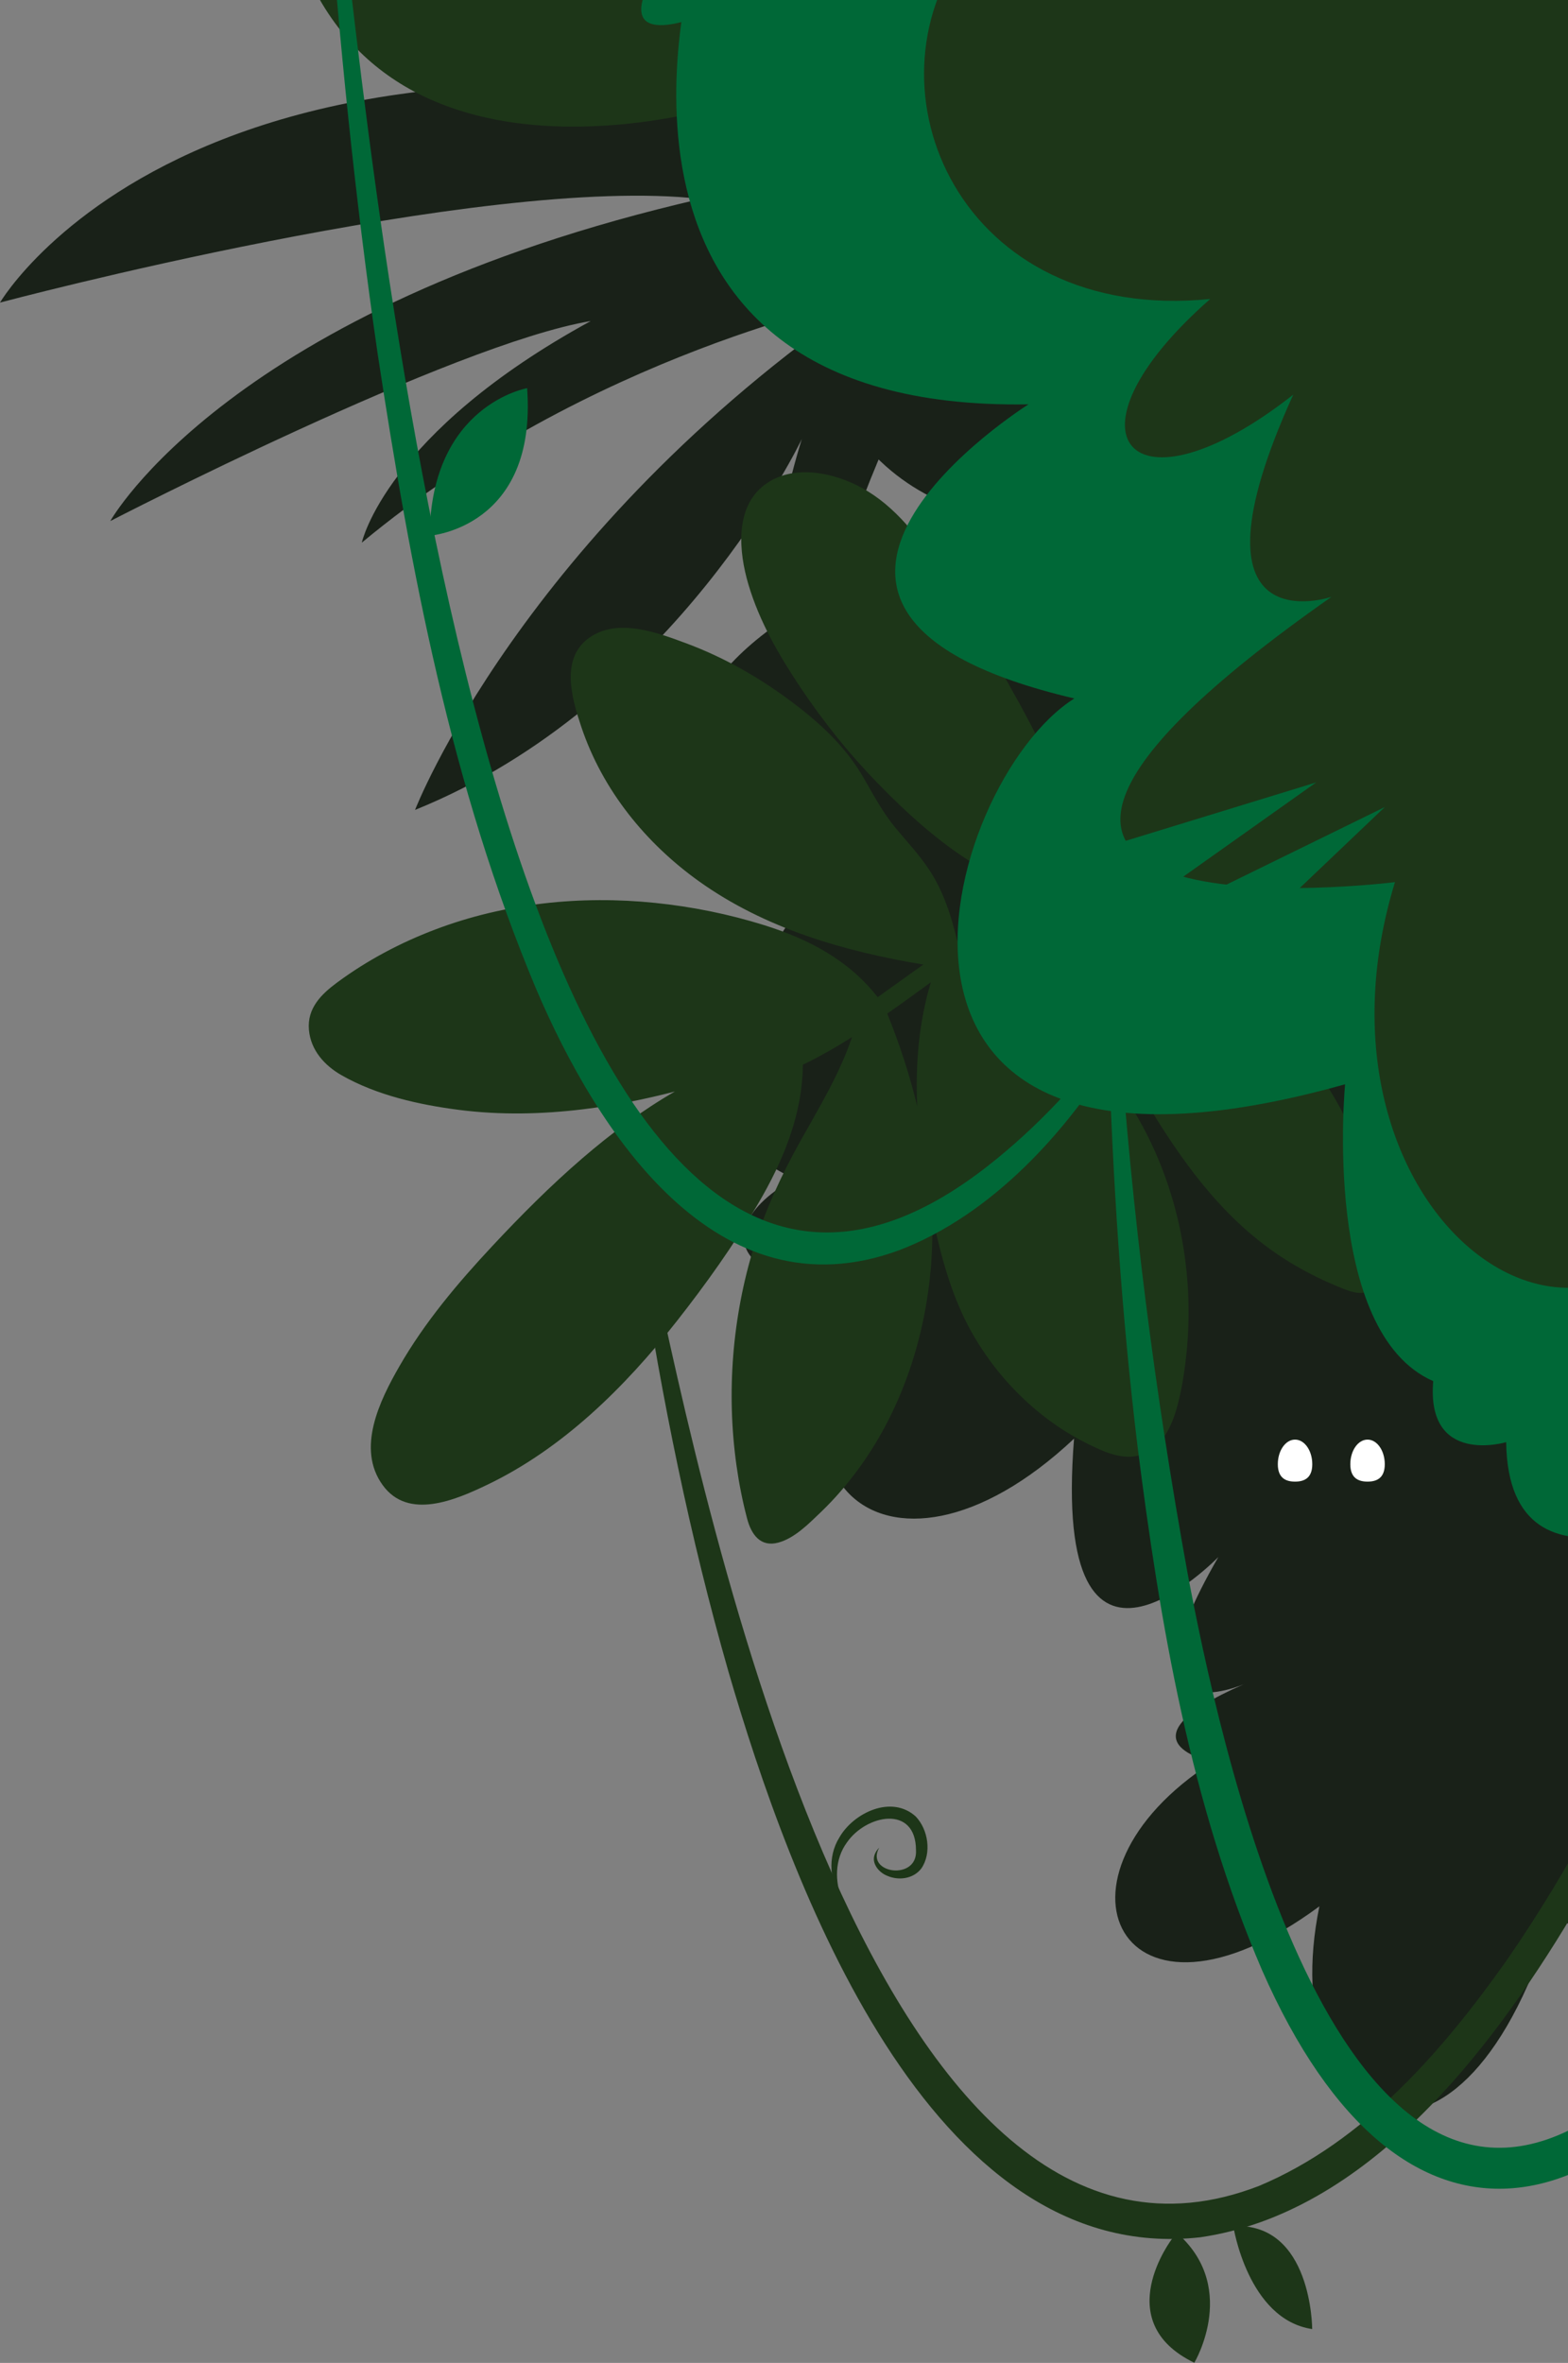
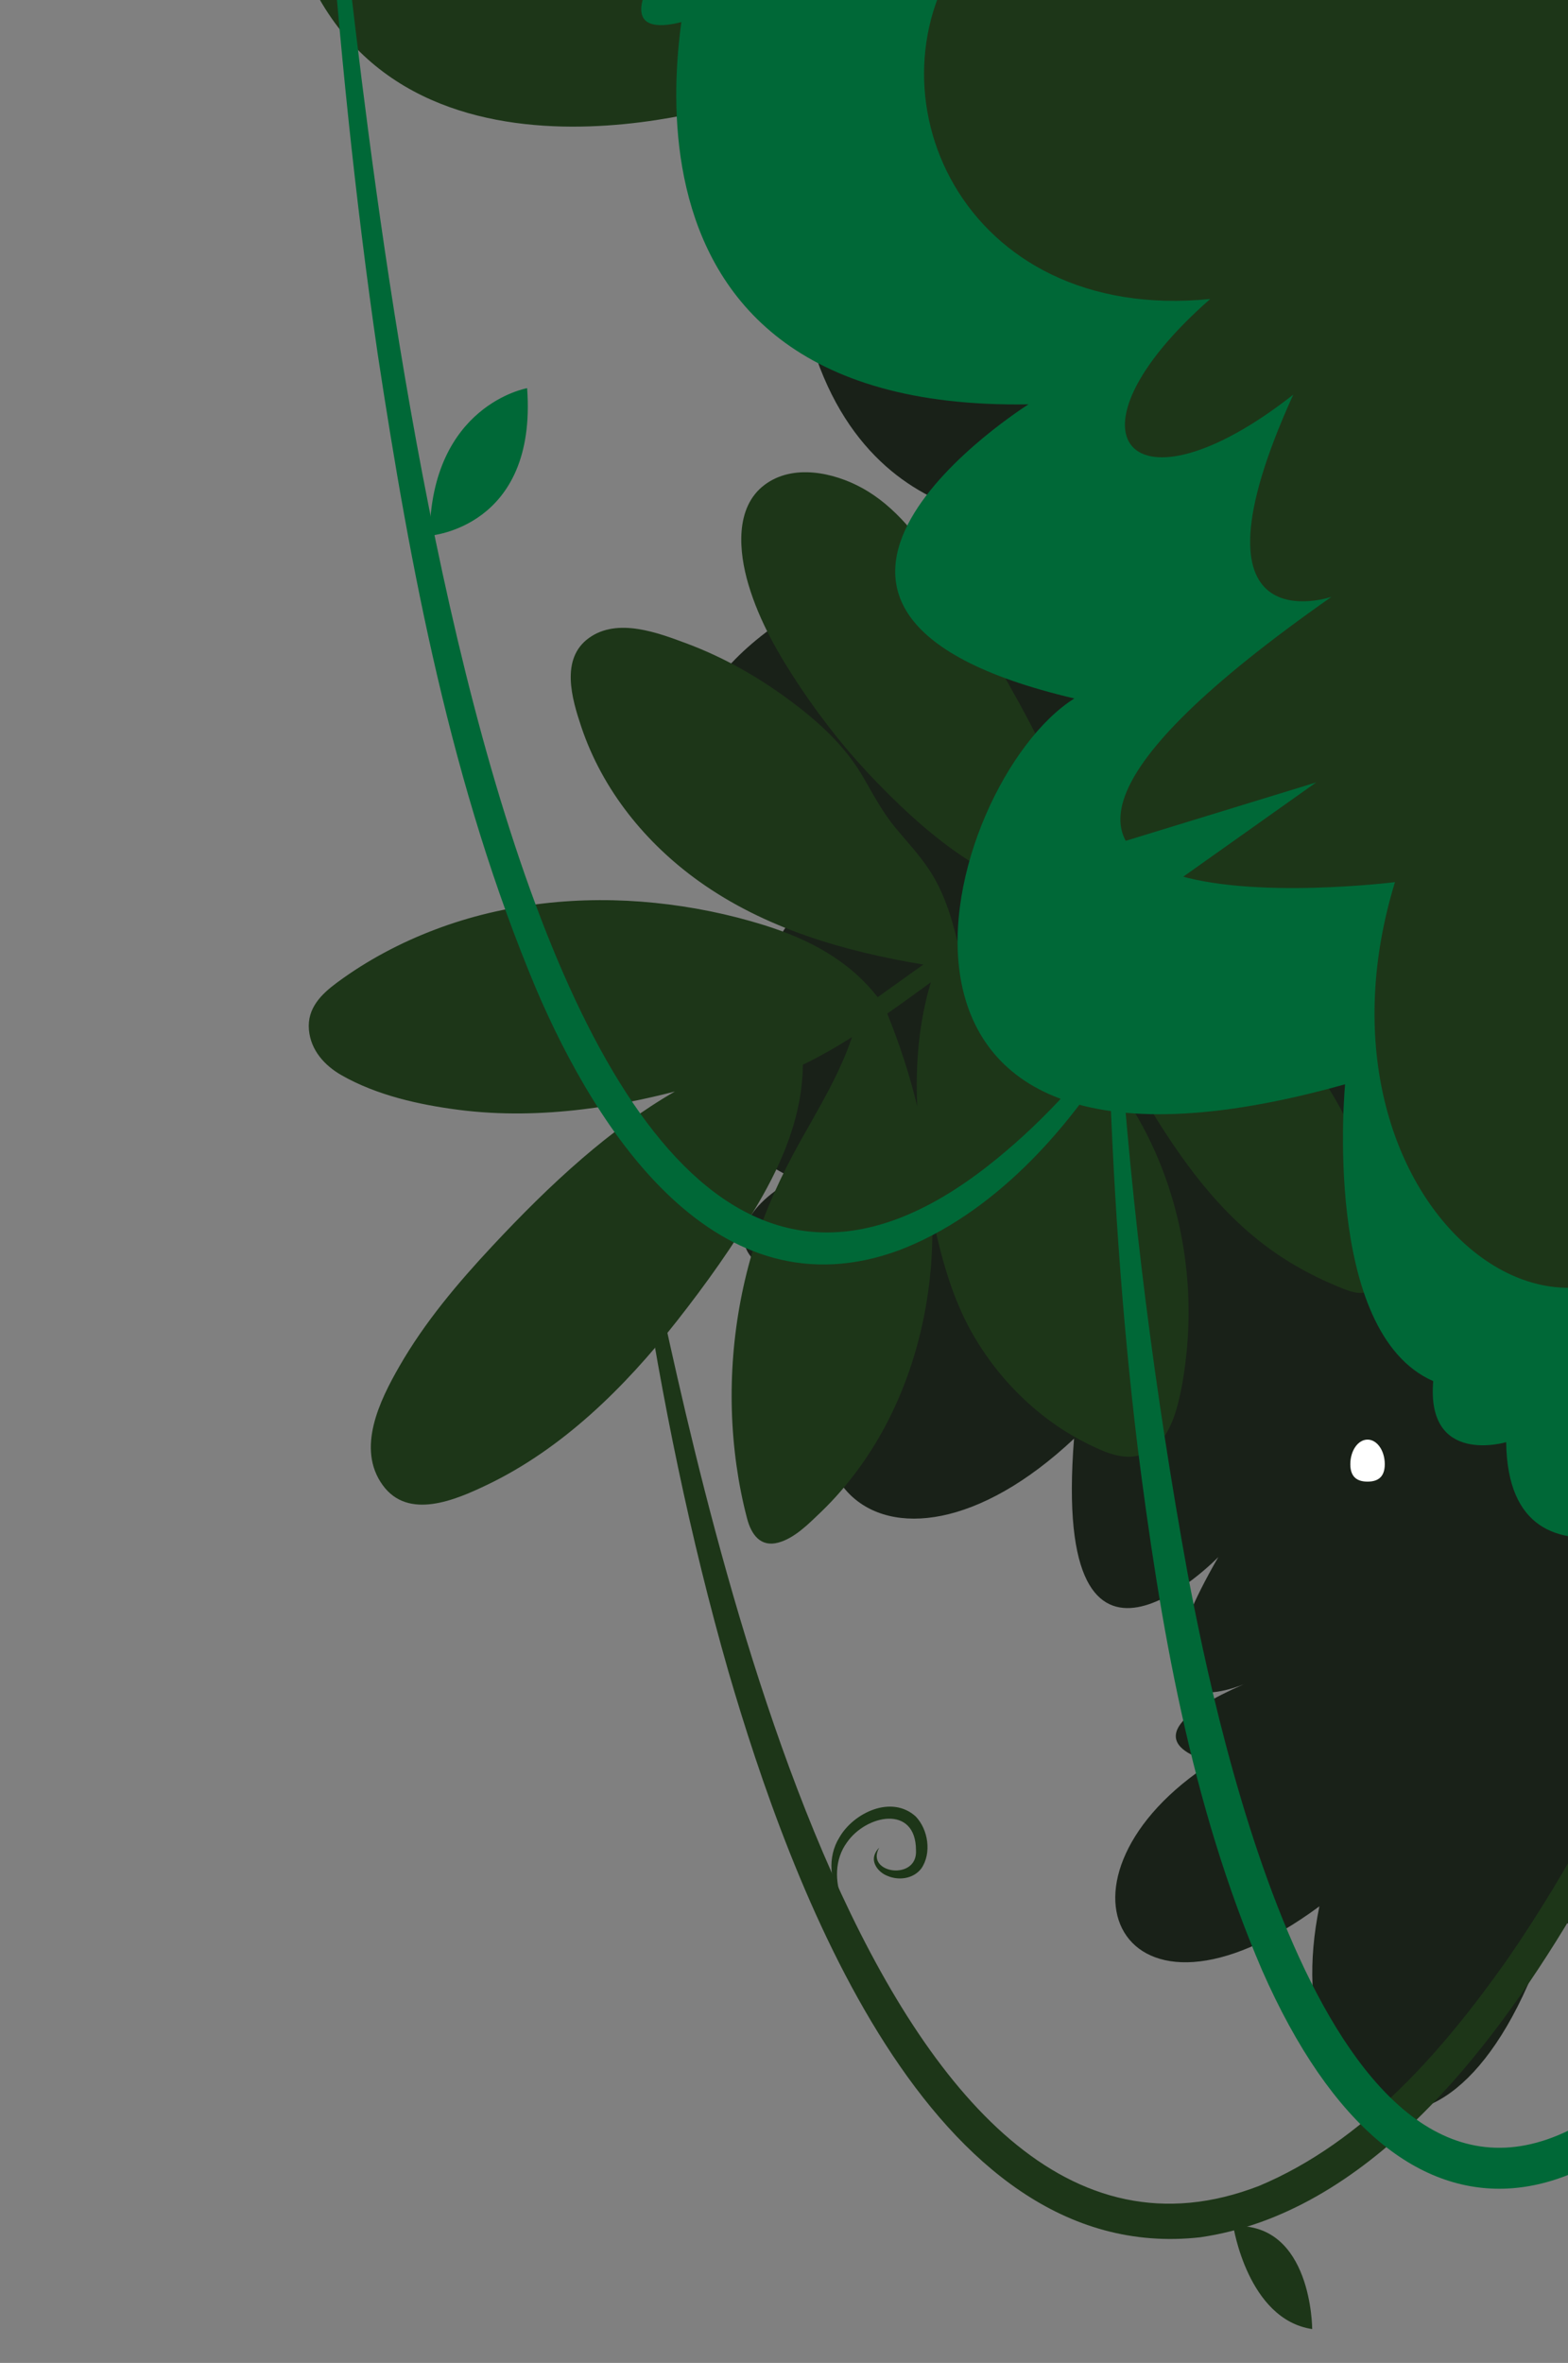
<svg xmlns="http://www.w3.org/2000/svg" class="o-bush" width="444" height="669" viewBox="0 0 444 669" fill="none">
  <rect x="0" y="0" width="444" height="669" fill="#808080" stroke="none" />
  <defs>
    <clipPath id="clip0_446_7784">
      <rect width="789.492" height="702.664" fill="white" transform="translate(0 -33.717)" />
    </clipPath>
  </defs>
  <g clip-path="url(#clip0_446_7784)">
    <path d="M225 71.579C232.628 154.4 295.875 147.323 295.875 147.323L290.93 96.74L225 71.579Z" fill="#192118" />
-     <path d="M340.385 73.352C329.805 69.606 319.532 54.022 309.557 50.883C65.132 -26.038 0 85.671 0 85.671C0 85.671 136.74 49.218 198.346 56.325C64.92 87.009 31.229 147.527 31.229 147.527C31.229 147.527 128.25 97.401 167.278 90.896C109.182 122.603 102.45 153.632 102.45 153.632C167.17 99.845 244.33 84.718 244.33 84.718C147.725 151.152 117.526 229.305 117.526 229.305C191.402 199.455 227.032 124.323 227.032 124.323C210.098 179.495 219.833 222.019 219.833 222.019C219.833 222.019 237.748 138.78 270.59 87.264C260.889 139.368 273.8 184.645 273.8 184.645C273.8 184.645 291.506 88.01 340.385 73.352Z" fill="#192118" />
    <path d="M268.533 155.277C150.352 188.727 197.878 267.559 236.292 245.491C190.522 295.347 236.292 286.357 236.292 286.357C198.695 302.703 186.436 314.146 224.849 333.761C192.974 351.742 219.945 372.992 254.273 354.194C205.234 416.31 250.186 457.993 304.129 407.32C297.59 489.868 344.995 440.829 344.995 440.829C314.754 493.138 352.35 476.791 352.35 476.791C314.754 493.138 343.36 498.859 343.36 498.859C292.713 531.314 317.206 581.407 373.601 539.724C360.523 603.475 414.466 629.629 440.62 539.724C467.592 581.407 473.313 545.446 473.313 545.446L789.492 545.512V96.74L268.533 155.277Z" fill="#192118" />
    <path d="M248.521 282.328C240.265 271.726 228.786 265.814 216.383 261.934C206.305 258.788 195.906 256.688 185.402 255.619C164.616 253.511 143.057 255.635 123.191 263.183C113.402 266.901 104.038 271.837 95.487 278.152C91.033 281.443 86.934 285.406 87.476 291.561C87.985 297.39 91.97 301.703 96.641 304.379C106.661 310.118 118.753 312.801 130.051 314.245C141.659 315.728 153.444 315.476 165.105 314.063C173.886 312.998 182.542 311.249 191.099 309.031L191.102 309.026C191.106 309.025 191.109 309.024 191.112 309.023C191.108 309.026 191.104 309.028 191.099 309.031C181.815 314.386 173.071 320.896 164.869 327.962C155.919 335.673 147.527 344.086 139.425 352.766C129.681 363.204 120.315 374.264 113.105 386.808C107.518 396.528 100.857 410.091 108.351 420.458C115.576 430.47 128.947 424.688 137.88 420.417C159.187 410.22 176.758 392.966 191.553 374.162C199.887 363.571 207.825 352.44 214.687 340.754C221.651 328.885 227.185 315.75 227.325 301.721C227.325 301.631 227.324 301.542 227.313 301.459C232.109 299.143 236.738 296.492 241.26 293.638C237.726 304.101 231.966 313.539 226.607 323.126C221.299 332.618 216.744 342.453 213.514 352.908C207.342 372.916 205.654 394.304 208.546 414.915C209.26 419.985 210.251 425.011 211.55 429.942C212.745 434.475 215.335 438.086 220.352 436.757C224.988 435.534 229.075 431.34 232.519 428.037C236.375 424.344 239.879 420.254 243.058 415.918C256.144 398.071 263.005 375.784 263.912 353.617C264.042 350.428 264.054 347.246 263.956 344.069L263.969 344.128C266.494 355.995 269.642 367.799 275.71 378.2C281.433 388.004 289.115 396.453 298.178 402.908C302.531 406.008 307.207 408.604 312.099 410.677C316.694 412.623 321.815 413.534 326.22 410.326C330.118 407.486 332.192 402.575 333.419 397.941C334.8 392.706 335.59 387.227 336.092 381.842C338.053 360.578 333.919 338.714 324.236 320.164C312.927 298.493 294.321 281.629 272.431 272.63C272.377 272.38 272.33 272.127 272.271 271.873C274.637 270.205 277.017 268.573 279.416 266.99C286.487 262.331 293.675 257.869 300.976 253.619C303.848 272.584 311.869 290.146 321.256 306.385C332.41 325.68 344.764 344.233 363.41 356.237C368.173 359.301 373.206 361.91 378.415 364.072C382.628 365.817 387.631 368.165 390.123 362.479C394.207 353.175 391.231 342.379 388.187 333.401C381.933 314.956 371.34 298.543 358.189 284.836C343.91 269.949 326.862 258.143 308.559 249.296C317.91 244.071 327.435 239.187 337.103 234.655C348.474 229.321 360.045 224.483 371.78 220.138C374.884 218.988 373.778 213.762 370.65 214.922C349.91 222.603 329.65 231.761 310.093 242.424C308.528 243.277 306.969 244.14 305.425 245.019C303.425 226.288 294.439 209.373 285.46 193.414C279.413 182.665 273.128 172.036 266.443 161.716C260.47 152.494 253.645 143.368 244.029 138.116C236.084 133.776 224.566 131.244 216.536 137.245C207.945 143.668 209.229 156.366 211.911 165.431C215.051 176.04 220.626 185.611 226.645 194.614C233.113 204.292 240.374 213.348 248.41 221.623C256.844 230.306 266.135 238.743 276.434 244.948C281.869 248.221 287.78 250.781 293.931 251.729C286.182 256.411 278.579 261.331 271.067 266.431C269.39 259.377 267.165 252.462 263.255 246.462C260.381 242.059 256.798 238.296 253.484 234.272C249.959 230 247.396 225.193 244.624 220.367C239.246 210.999 231.587 204.154 223.132 197.923C214.314 191.428 204.721 186.026 194.527 182.22C186.366 179.171 174.915 174.783 166.795 180.605C158.597 186.485 161.929 197.809 164.598 205.778C170.654 223.841 182.98 238.817 197.895 249.492C216.651 262.913 239.104 269.381 261.463 273.089C258.948 274.858 256.445 276.647 253.951 278.449C252.149 279.753 250.34 281.047 248.521 282.328ZM263.579 278.104C260.157 289.555 259.187 301.407 259.721 313.225C257.567 304.245 254.674 295.465 251.236 286.978C255.386 284.077 259.483 281.085 263.579 278.104Z" fill="#1D3618" />
    <path d="M83.877 -15.056C109.935 62.26 209.744 28.534 209.744 28.534L205.385 -15.056H83.877Z" fill="#1D3618" />
    <path d="M196.064 -9.608C196.064 -9.608 159.862 116.693 291.235 114.478C291.235 114.478 198.227 172.879 304.213 197.753C266.361 221.546 230.672 349.163 380.883 306.984C380.883 306.984 374.122 377.126 405.838 391.028C403.791 415.104 426.494 408.312 426.494 408.312C427.149 457.896 484.906 424.114 484.906 424.114H789.492V-9.608H196.064Z" fill="#006837" />
    <path d="M567.151 -15.056H273.494C243.526 25.264 271.859 91.739 342.693 84.656C298.558 123.342 319.956 148.082 366.197 111.738C333.43 183.823 377.021 168.985 377.021 168.985C232.754 270.094 395.001 249.753 395.001 249.753C367.652 339.145 444.137 400.778 480.16 340.695C580.711 373.571 789.492 360.635 789.492 360.635V-15.056H567.151Z" fill="#1D3618" />
-     <path d="M316.461 265.555L392.116 228.503L335.449 282.446L316.461 265.555Z" fill="#006837" />
    <path d="M304.994 269.531L372.688 221.52L299.835 243.862L304.994 269.531Z" fill="#006837" />
    <path d="M184.363 356.019C199.984 428.724 248.065 660.915 356.547 618.87C386.24 606.399 408.609 580.583 426.899 554.643C461.777 503.959 484.323 445.796 500.181 386.567C500.181 386.567 501.359 393.024 501.359 393.024C510.579 431.467 520.41 470.031 536.152 506.373C545.076 526.115 562.51 561.894 587.744 560.064C630.867 554.786 663.815 452.848 671.685 415.126C671.685 415.126 674.636 415.665 674.636 415.665C669.766 447.35 660.382 478.289 646.86 507.409C633.047 537.168 601.091 587.53 563.616 559.776C525.258 529.346 507.412 440.879 498.421 393.634C498.416 393.628 501.349 393.681 501.348 393.679C490.154 445.722 471.908 496.514 444.917 542.619C421.932 580.881 387.015 626.605 339.853 633.43C263.037 642 223.589 532.637 206.308 473.408C195.33 435.081 187.374 395.909 181.41 356.549C181.41 356.549 184.363 356.019 184.363 356.019H184.363Z" fill="#1D3618" />
    <path d="M95.724 -33.717C105.32 43.087 140.636 438.784 279.578 330.214C293.775 319.148 306.144 305.639 316.903 291.224C320.433 342.976 327.038 394.648 336.29 445.476C344.931 491.309 375.738 636.987 444.569 602.997C483.351 582.429 510.635 523.039 525.462 483.086C534.066 459.548 540.961 435.333 546.636 410.766L549.587 411.307C542.383 461.591 527.963 511.65 502.734 556.052C458.678 632.982 396.898 647.836 357.34 557.742C337.148 510.703 328.462 459.826 322.09 409.356C317.532 371.647 315.037 333.686 313.908 295.753C313.907 295.752 316.668 296.474 316.668 296.474C302.411 320.206 280.925 343.978 254.515 353.999C202.973 372.974 169.156 320.635 151.794 279.945C127.778 222.752 116.228 161.284 106.95 100.24C100.492 55.883 95.995 11.245 92.736 -33.447C92.736 -33.447 95.724 -33.717 95.724 -33.717Z" fill="#006837" />
    <path d="M121.655 151.676C122.019 114.624 149.262 109.902 149.262 109.902C152.168 149.496 121.655 151.676 121.655 151.676Z" fill="#006837" />
    <path d="M349.222 630.261C371.562 629.171 371.562 659.412 371.562 659.412C353.309 656.687 349.222 630.261 349.222 630.261Z" fill="#1D3618" />
-     <path d="M331.922 631.078C351.538 646.607 338.188 668.947 338.188 668.947C313.941 657.232 331.922 633.803 331.922 633.803V631.078Z" fill="#1D3618" />
    <path d="M238.556 538.208C234.924 533.099 234.229 525.771 237.658 520.265C241.629 513.266 252.42 508.055 259.29 514.276C262.841 517.982 263.859 524.63 260.916 528.969C258.659 531.982 254.419 532.498 251.215 531.073C248.952 530.2 246.722 527.641 247.673 525.076C247.948 524.306 248.414 523.661 248.951 523.122C244.883 530.452 259.929 532.64 259.375 523.804C259.311 510.873 245.256 513.752 239.812 521.651C236.315 526.416 236.317 532.771 238.556 538.208Z" fill="#1D3618" />
    <path d="M185.769 -8.246C171.33 16.001 198.846 4.287 198.846 4.287L202.66 -8.246H185.769Z" fill="#006837" />
-     <path id="blink3" d="M371.588 414.552C371.588 418.4 369.405 419.482 366.71 419.482C364.016 419.482 361.833 418.4 361.833 414.552C361.833 410.705 364.016 407.586 366.71 407.586C369.405 407.586 371.588 410.705 371.588 414.552Z" fill="white" />
    <path id="blink3" d="M392.116 414.552C392.116 418.4 389.933 419.482 387.239 419.482C384.545 419.482 382.361 418.4 382.361 414.552C382.361 410.705 384.545 407.586 387.239 407.586C389.933 407.586 392.116 410.705 392.116 414.552Z" fill="white" />
  </g>
</svg>